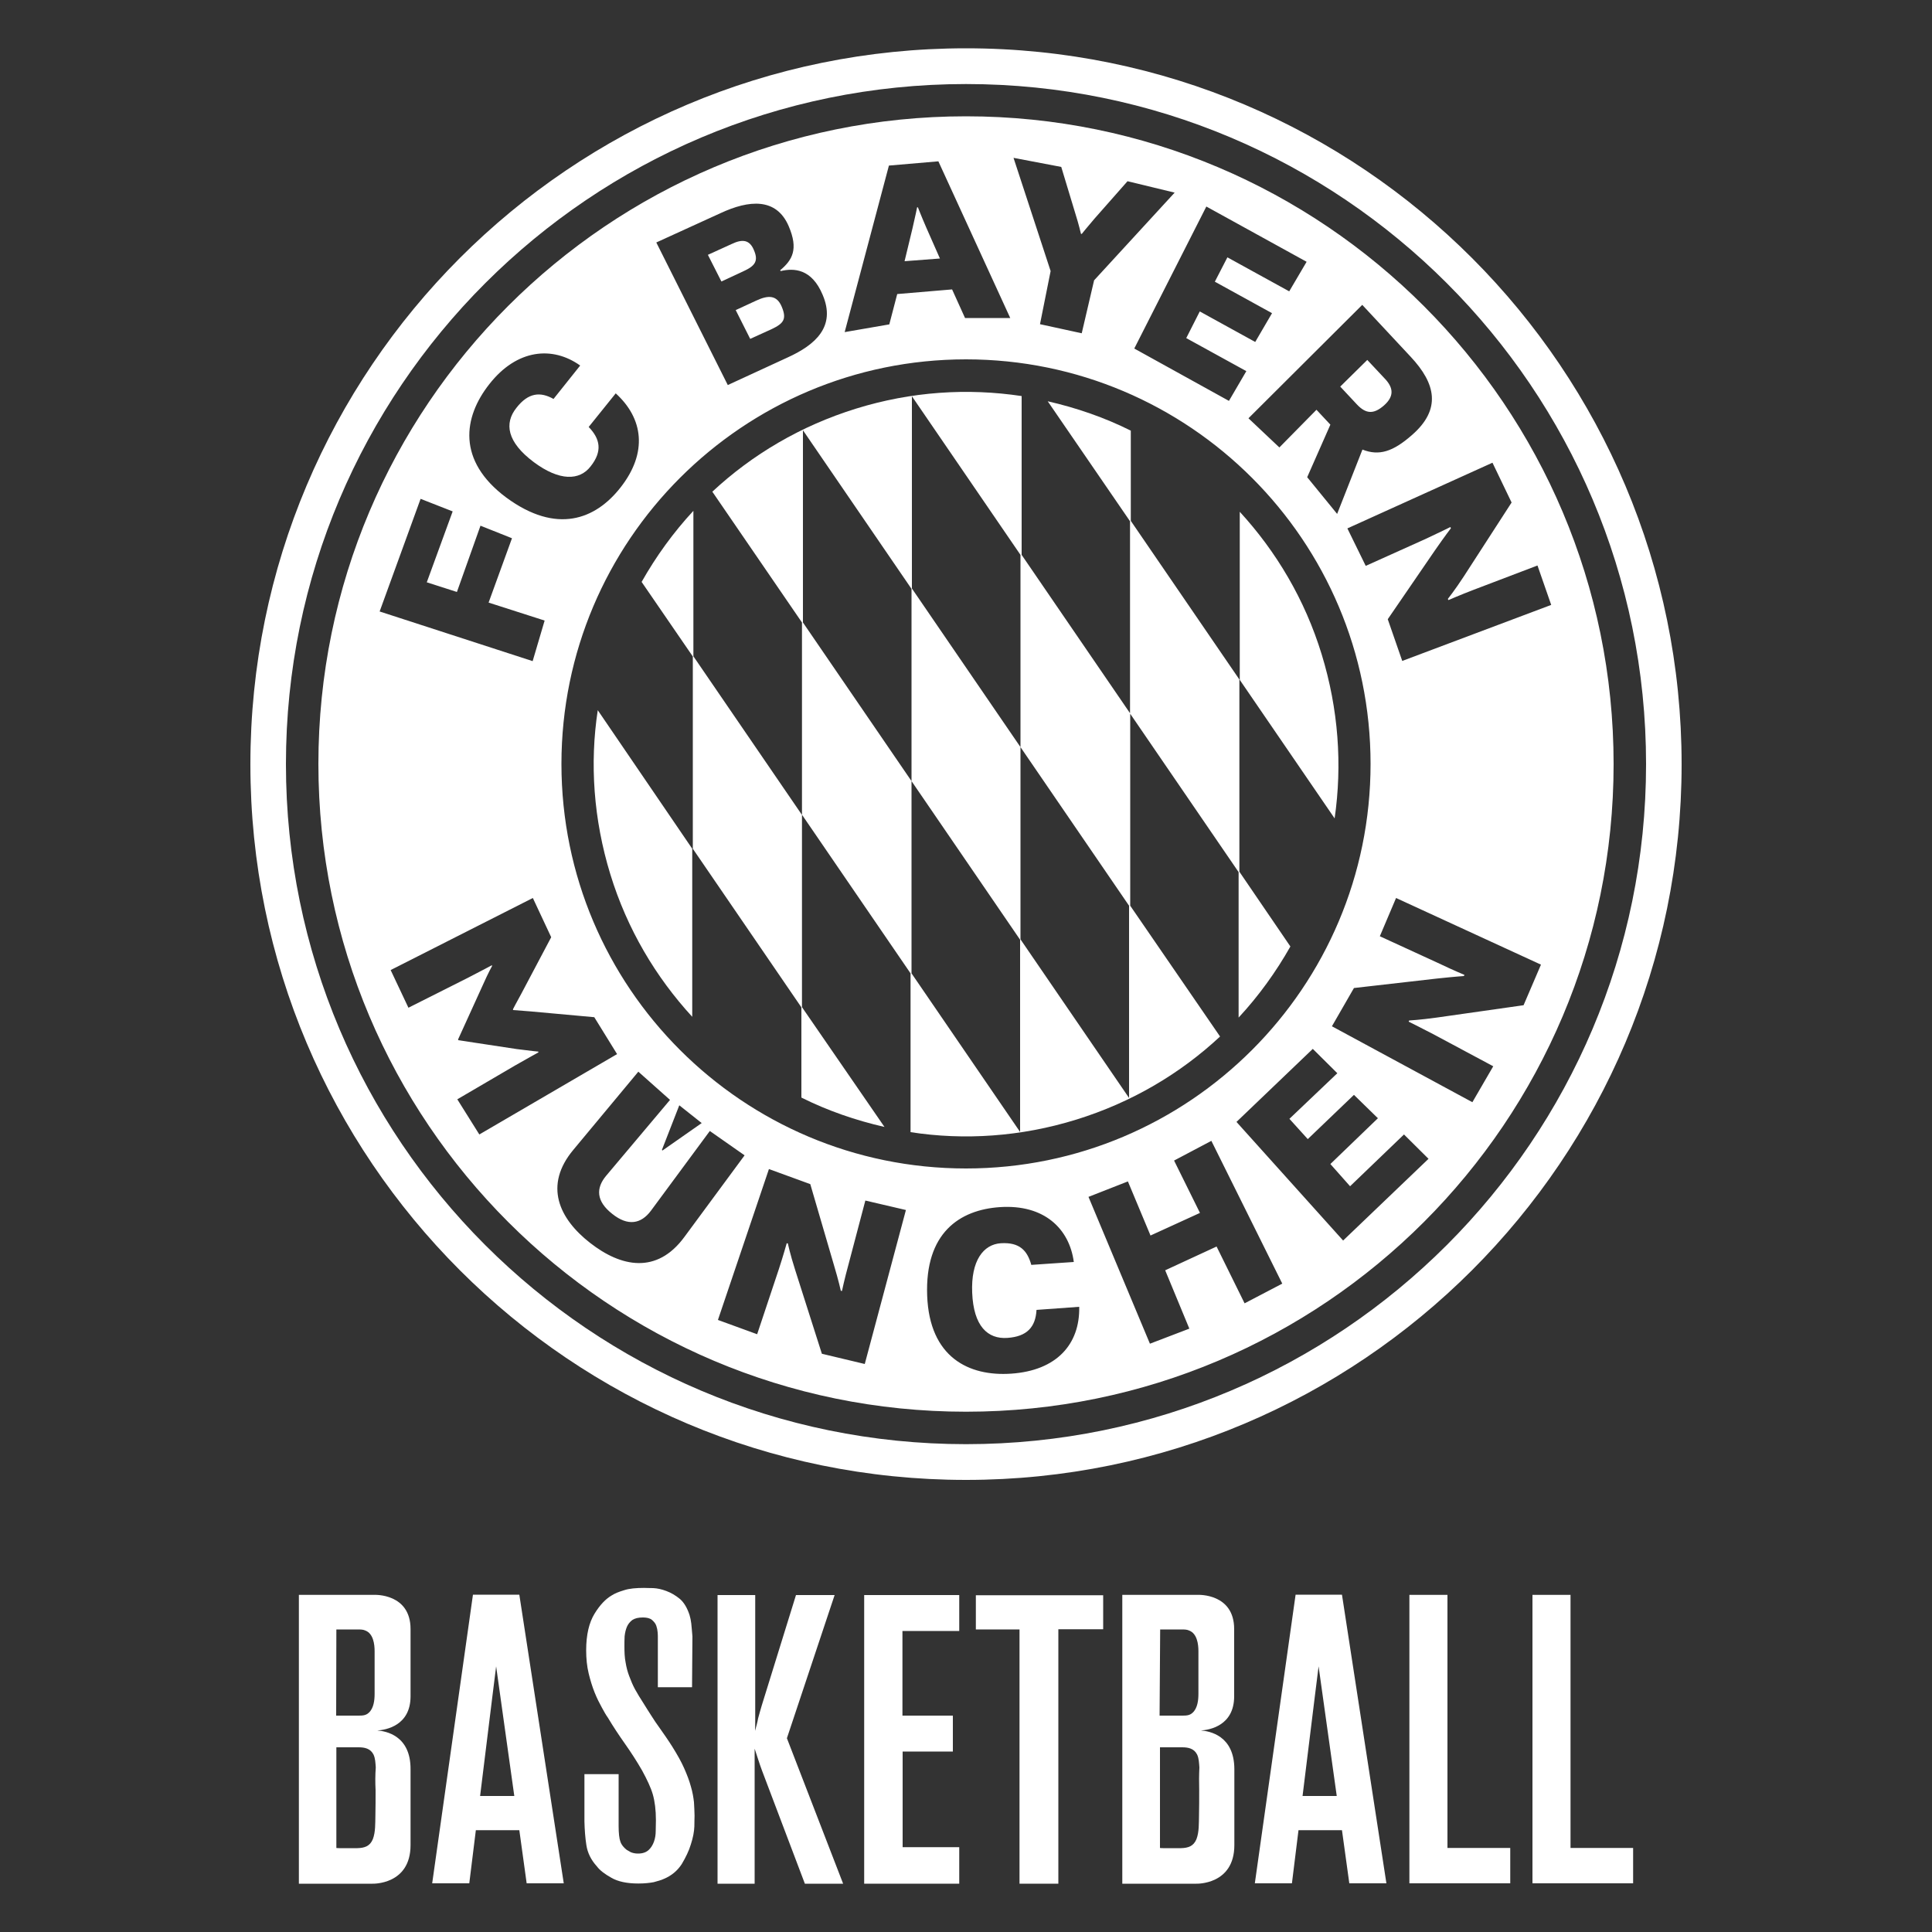
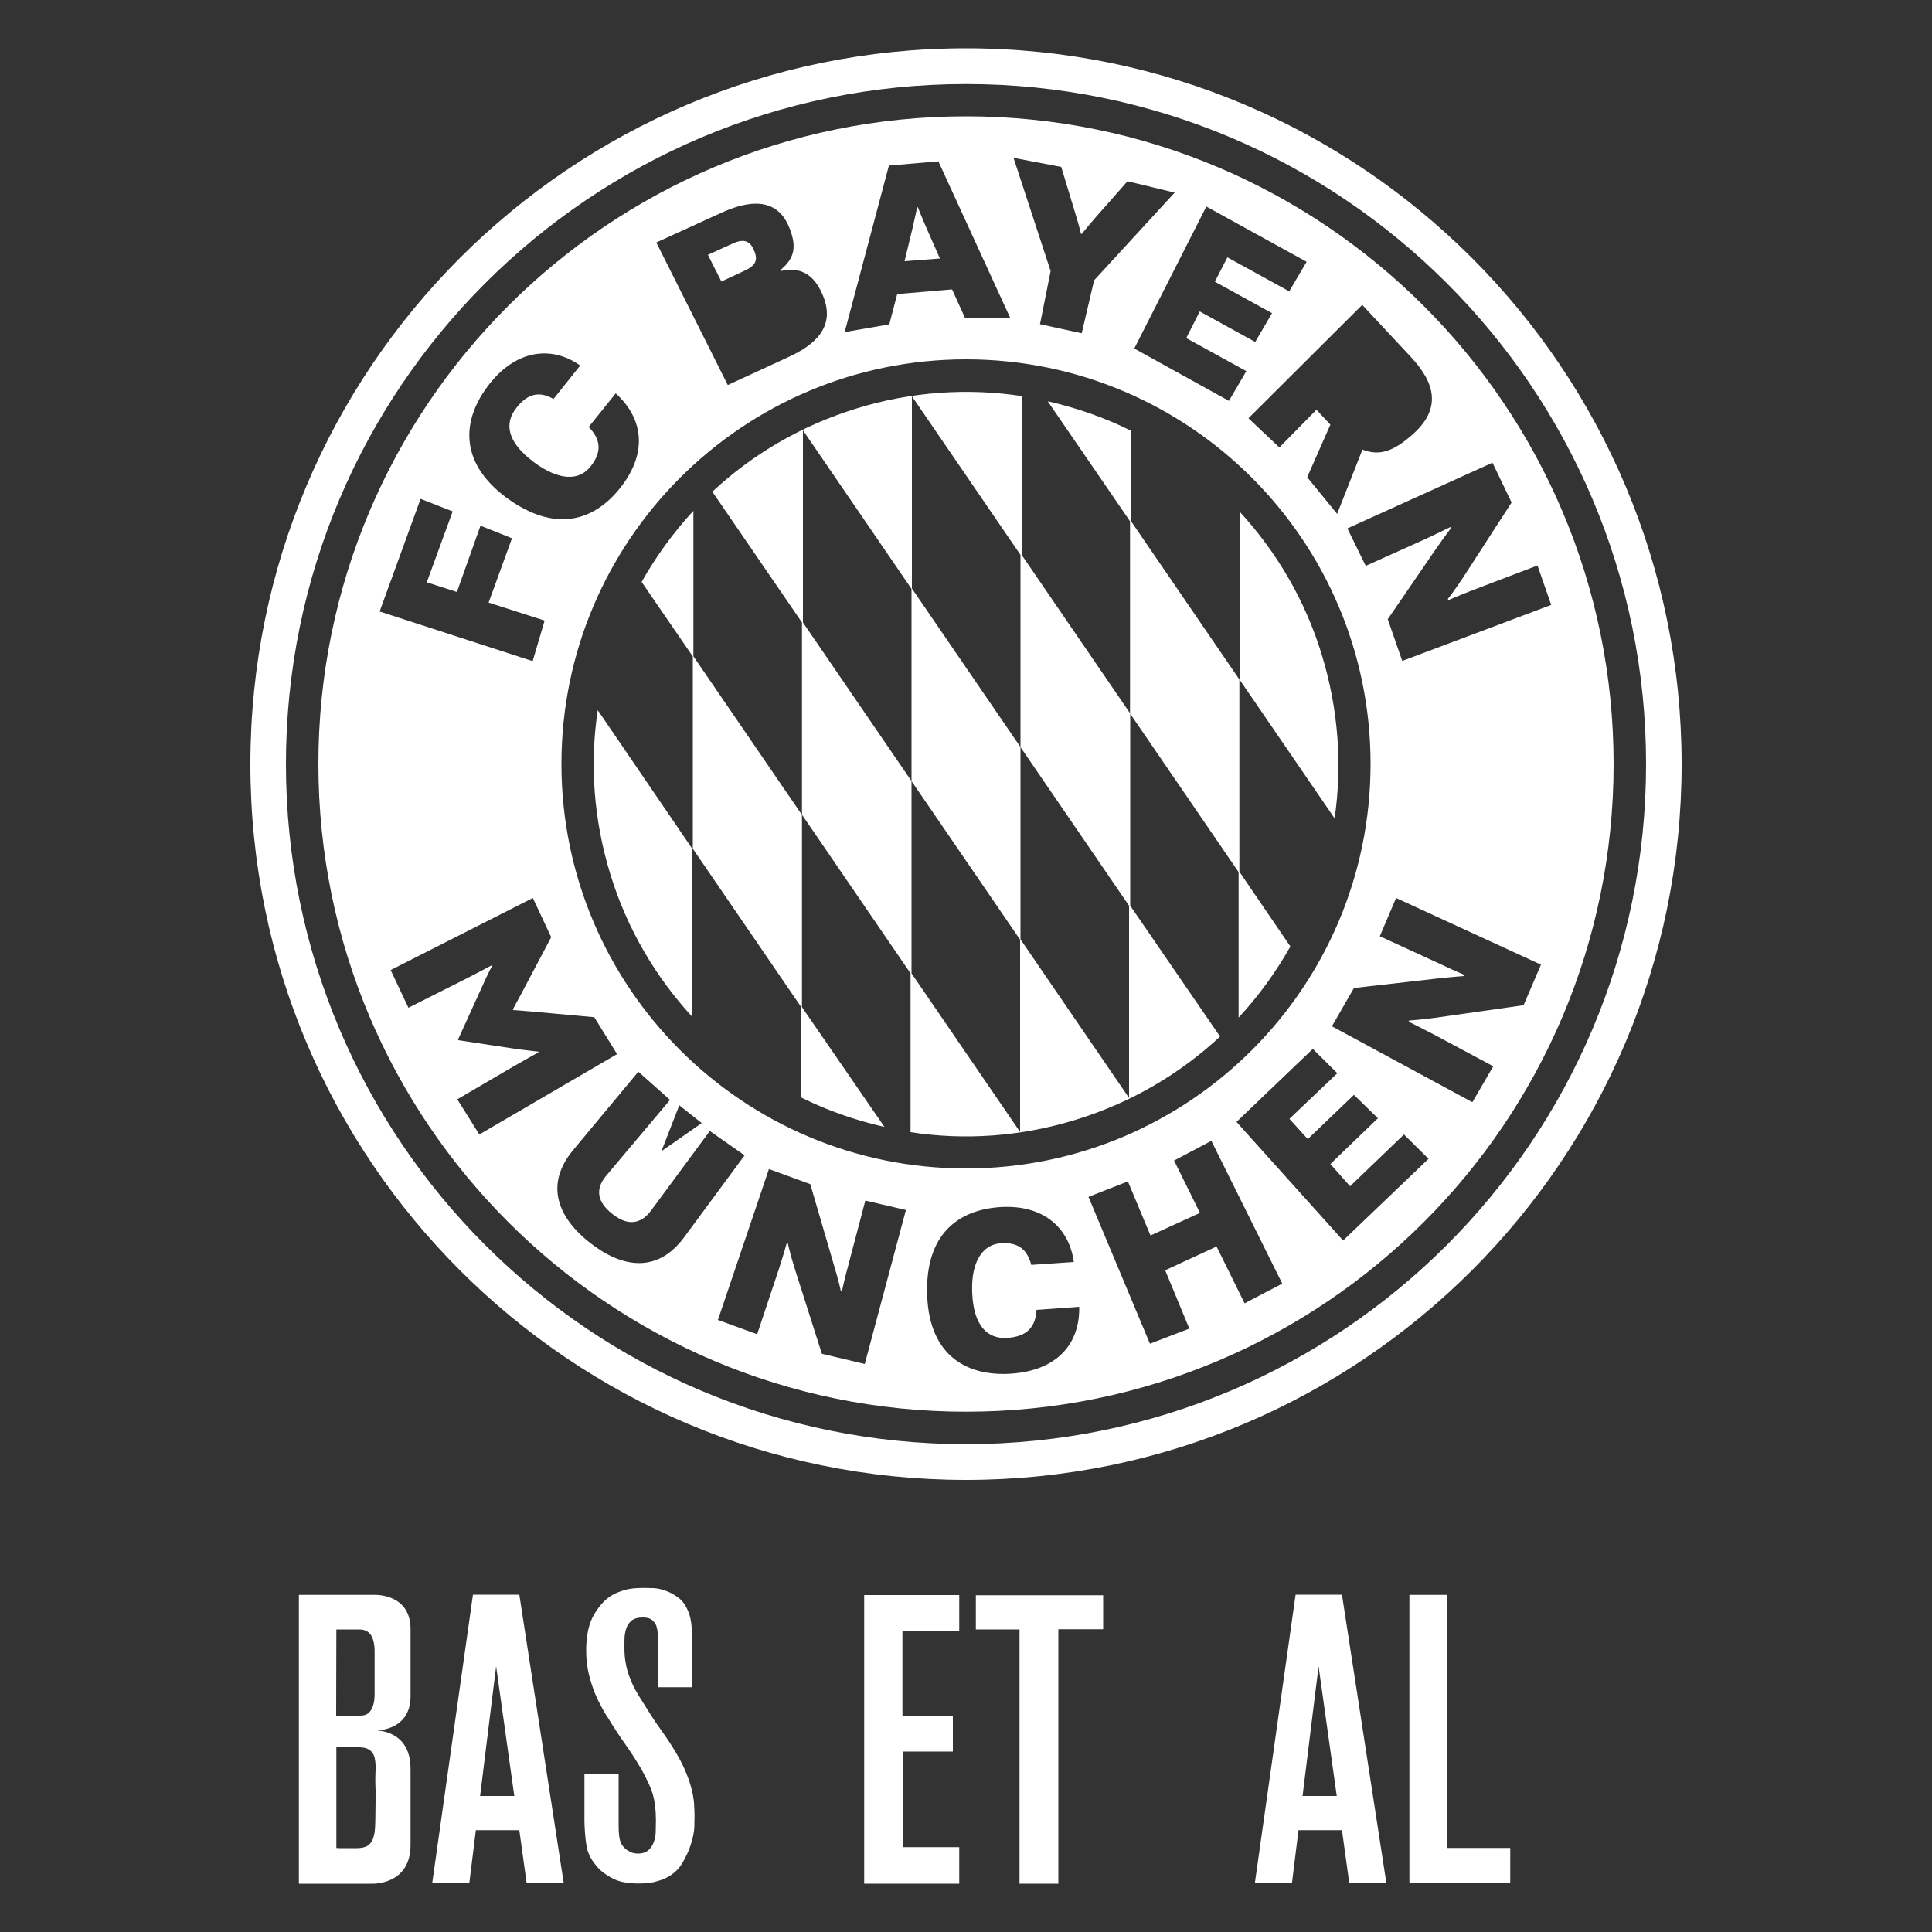
<svg xmlns="http://www.w3.org/2000/svg" version="1.1" id="Ebene_1" x="0px" y="0px" viewBox="0 0 1000 1000" style="enable-background:new 0 0 1000 1000;" xml:space="preserve">
  <rect x="0" y="0" width="1000" height="1000" fill="#333333" stroke="none" />
  <style type="text/css">
	.st0{fill:#FFFFFF;}
</style>
  <g>
    <g>
      <path class="st0" d="M358.2,873.3h-17.7v-26c0-0.4,0-1.2-0.1-2.4s-0.3-2.2-0.7-3.4s-1.2-2.1-2.2-3s-2.7-1.3-4.7-1.3    c-2.4,0-4.1,0.4-5.5,1.3c-1.2,0.9-2.2,2.1-2.8,3.5s-1,3.1-1.2,4.9c-0.1,1.8-0.1,3.5-0.1,5.2c0,3.1,0.1,5.8,0.6,8.3    c0.4,2.5,1,4.9,1.9,7.2c0.9,2.4,1.8,4.6,3,6.8s2.7,4.6,4.3,7.1c1.3,2.2,2.8,4.4,4.1,6.5c1.3,2.1,2.8,4.3,4.4,6.5    c2.1,3,4.3,6.1,6.5,9.6c2.5,4,4.6,7.7,6.1,11.1c1.5,3.4,2.7,6.5,3.5,9.5c0.9,3,1.3,5.6,1.6,8.1c0.1,2.5,0.3,4.7,0.3,7    c0,0.9-0.1,2.7-0.1,5.5c-0.1,2.8-0.7,5.9-1.8,9.3c-1,3.4-2.7,6.8-4.7,10.2c-2.2,3.4-5.3,6.1-9.5,7.8c-1.2,0.6-3,1-5,1.6    c-2.1,0.4-4.7,0.7-8,0.7c-5.9,0-10.6-1-14-3c-3.4-1.9-5.9-3.8-7.4-5.8c-3.1-3.4-4.9-7.1-5.5-11.1c-0.6-3.8-0.9-8-1-12.3v-24.4    h17.7v26.9c0,3.5,0.3,6.4,0.9,8c0.6,1.8,1.8,3.1,3.3,4.3c0.4,0.3,1.2,0.6,2.1,1.2c1,0.4,2.2,0.7,3.7,0.7c2.4,0,4.1-0.6,5.5-1.8    c1.3-1.2,2.2-2.7,2.8-4.4s0.9-3.5,0.9-5.6s0.1-3.8,0.1-5.5c0-5.3-0.6-9.8-1.6-13.3s-3-7.7-5.5-12.3c-2.8-4.9-5.8-9.5-8.9-13.9    s-6.1-8.9-8.9-13.6c-0.9-1.2-1.9-3-3.1-5.2s-2.5-4.7-3.7-7.7s-2.2-6.2-3.1-9.9s-1.3-7.7-1.3-12c0-8.1,1.5-14.3,4.3-18.9    c2.8-4.6,5.8-7.7,8.9-9.5c1.5-1,3.7-1.9,6.4-2.7c2.7-0.9,6.2-1.2,10.4-1.2c1,0,2.5,0.1,4.7,0.1c2.2,0.1,4.4,0.6,6.8,1.5    s4.7,2.2,7,4.1c2.2,1.9,3.8,4.7,5,8.3c0.4,1.3,0.7,2.8,0.9,4.4c0.1,1.5,0.4,3.7,0.6,6.7L358.2,873.3L358.2,873.3z" />
-       <path class="st0" d="M432,825.6l-24.7,74.1l29.1,75.3h-19.8l-22.2-58.6c-0.7-1.8-1.3-3.7-1.9-5.5s-1.2-3.7-1.9-5.8V975h-19.2    V825.6h19.5v59.2c0,1.9,0,3.8,0,5.8c0,1.6,0,3.4-0.1,5.3c0.6-2.1,1.2-4.3,1.6-6.5c0.6-2.2,1.2-4.4,1.9-6.7l17.7-57.1H432    L432,825.6z" />
      <path class="st0" d="M496.5,825.6v18.6h-29.4V888h26.1v18.6h-26v49.5h29.3V975h-49.2V825.6H496.5L496.5,825.6z" />
      <path class="st0" d="M571,825.6v17.7h-23.2V975h-20.1V843.4h-22.6v-17.7H571V825.6z" />
      <path class="st0" d="M749.2,956.5h32.5v18.3h-52.2V825.5h19.7V956.5L749.2,956.5z" />
-       <path class="st0" d="M812.8,956.5h32.5v18.3h-52.1V825.5h19.7v131H812.8z" />
      <path class="st0" d="M195.3,895.7c4.3-0.3,17.2-2.4,17.2-17.7c0-5.2,0-9.2,0-12.3c0,0,0-1.6,0-10.2c0-3.1,0-7.1,0-12.3    c0-18.5-18.6-17.7-18.6-17.7h-19.7h-19.5v70.4l0,0V975h19.5h18.6c0,0,19.7,0.7,19.7-20c0-5.8,0-10.4,0-13.9c0-9.6,0-11.4,0-11.4    c0-3.5,0-8,0-13.9C212.6,898.2,199.6,896,195.3,895.7z M174.1,843.4c2.4,0,4.7,0,7.1,0c1.3,0,2.7,0,4,0s2.8,0,4,0.6    c4,1.6,4.7,7,4.7,10.6c0,3.3,0,5.8,0,7.8c0,5.5,0,6.5,0,6.5c0,1.9,0,4.6,0,7.8s-0.4,7.4-3,9.8c-1.6,1.5-3.4,1.5-5.5,1.5    c-1.5,0-3,0-4.6,0c-0.1,0-0.1,0-0.3,0H174 M194.4,926.6c0,4.4,0,8.9-0.1,13.3c-0.1,3.8,0.1,8.3-1.3,12c-1.5,3.7-4.3,4.6-8,4.7    c-0.7,0-10.9,0.1-10.9-0.1c0-17.3,0-34.8,0-52.1c3.8,0,7.7,0,11.5,0c3.1,0,6.1,0.6,7.7,3.7c1,2.1,1,4.4,1.2,6.7    C194.2,918.8,194.2,922.6,194.4,926.6z" />
-       <path class="st0" d="M621.6,895.7c4.3-0.3,17.2-2.4,17.2-17.7c0-5.2,0-9.2,0-12.3c0,0,0-1.6,0-10.2c0-3.1,0-7.1,0-12.3    c0-18.5-18.6-17.7-18.6-17.7h-19.8h-19.5v70.4l0,0V975h19.5h18.8c0,0,19.7,0.7,19.7-20c0-5.8,0-10.4,0-13.9c0-9.6,0-11.4,0-11.4    c0-3.5,0-8,0-13.9C638.9,898.2,625.9,896,621.6,895.7z M600.5,843.4c2.4,0,4.7,0,7.1,0c1.3,0,2.7,0,4,0s2.8,0,4,0.6    c4,1.6,4.7,7,4.7,10.6c0,3.3,0,5.8,0,7.8c0,5.5,0,6.5,0,6.5c0,1.9,0,4.6,0,7.8s-0.4,7.4-3,9.8c-1.6,1.5-3.4,1.5-5.5,1.5    c-1.5,0-3,0-4.6,0c-0.1,0-0.1,0-0.3,0h-6.7 M620.7,926.6c0,4.4,0,8.9-0.1,13.3c-0.1,3.8,0.1,8.3-1.3,12c-1.5,3.7-4.3,4.6-8,4.7    c-0.7,0-10.9,0.1-10.9-0.1c0-17.3,0-34.8,0-52.1c3.8,0,7.7,0,11.5,0c3.1,0,6.1,0.6,7.7,3.7c1,2.1,1,4.4,1.2,6.7    C620.6,918.8,620.6,922.6,620.7,926.6z" />
      <path class="st0" d="M291.8,974.8h-19.2l-3.8-27.5h-22.5l-3.4,27.5h-19.2l21.1-149.4h24L291.8,974.8z M256.8,862.5l-1.9,15.2    l-6.4,51.9h17.7L256.8,862.5" />
      <path class="st0" d="M717.6,974.8h-19.2l-3.8-27.5h-22.5l-3.4,27.5h-19.2l21.1-149.4h24L717.6,974.8z M682.5,862.5l-1.9,15.2    l-6.4,51.9h17.7L682.5,862.5" />
    </g>
    <g>
      <path class="st0" d="M684.1,338.7c-8.7-28.4-23.5-53.2-42.4-73.8v87l49.1,71.7C694.8,395.9,692.8,367.1,684.1,338.7 M641.5,451.2    v-99.5l-56.2-82.1v-46.7c-13.6-6.8-28.1-11.8-43-15.2l42.6,62.1v99.5l56.2,82.1v75.3c10.4-11.2,19.4-23.7,26.8-36.8L641.5,451.2    L641.5,451.2z M443.1,211.5c-28.7,8.9-53.8,23.8-74.4,43l46.4,67.7v99.5l56.2,82.1V586c27.8,4.3,57.1,2.4,85.8-6.5    s53.8-23.8,74.4-43L585,468.8v-99.5l-56.2-82.1V205C500.9,200.8,471.8,202.6,443.1,211.5 M528.2,386.7L472,304.6v-99.5l56.2,82.1    V386.7l56.2,82.1v99.5l-56.2-82.1V386.7L528.2,386.7z M471.8,404.3l56.2,82.1v99.5l-56.2-82.1V404.3l-56.2-82.1v-99.5l56.2,82.1    V404.3L471.8,404.3z M415.1,521.3v-99.5l-56.2-82.1v-75.3c-10.4,11.2-19.4,23.7-26.8,36.8l26.5,38.6v99.5l56.2,82.1v46.7    c13.6,6.8,28.1,11.8,43,15.2L415.1,521.3L415.1,521.3z M315.9,452.5c8.7,28.4,23.5,53.2,42.4,73.8v-87l-48.9-71.7    C305.2,395.1,307.2,424.1,315.9,452.5" />
      <g>
-         <path class="st0" d="M388.3,175.4l11-5c6.4-3,8-5.3,5.3-11.7c-2.5-5.9-6.8-6.1-13.2-3.1l-10.6,4.9L388.3,175.4z" />
        <path class="st0" d="M390.2,129.4c-2.2-5.3-5.9-5.8-11.5-3.1l-12.3,5.6l7,13.8l11.8-5.5C391,137.5,392.6,134.9,390.2,129.4z" />
-         <path class="st0" d="M716.3,209.9c5.2-4.6,5.2-9,0.4-14l-9-9.6l-14,13.8l8.6,9.2C707,214.3,711,214.5,716.3,209.9z" />
        <path class="st0" d="M479.4,117.7c-2.4-5.5-4.3-10.4-4.3-10.4h-0.4c0,0-1,5-2.4,10.9l-4.1,17l18.3-1.4L479.4,117.7z" />
        <path class="st0" d="M500,60.2c-185.1,0-335.2,150.1-335.2,335.2S314.9,730.7,500,730.7s335.2-150.1,335.2-335.2     S685.1,60.2,500,60.2z M782.4,260.1l-24.7,38.2c-4.7,7.2-8.3,11.7-8.3,11.7l0.3,0.6c0,0,6.2-2.7,13-5.3l33.1-12.6l7.1,20.4     l-77.1,29l-7.5-21.6l24.4-35.6c5.2-7.5,8.3-11.5,8.3-11.5l-0.3-0.6c0,0-5.6,2.8-12.7,6.1l-31.1,14l-9.5-19.4l75.1-34L782.4,260.1     z M290.6,395.4C290.6,279.8,384.4,186,500,186s209.4,93.8,209.4,209.4S615.6,604.8,500,604.8S290.6,511,290.6,395.4z      M363.2,581.3l-20.3,14.2l-0.3-0.3l9-23.1L363.2,581.3z M730.2,184.7c12.9,13.8,16,27.1,0.6,40.5c-9.8,8.6-17,10.9-25.6,7.5     L692.1,266l-15.5-19l12-27.2l-7.2-7.7l-19.2,19.5l-16-15.1l58.9-58.7L730.2,184.7z M676.3,135.5l-9,15.3l-32-17.6l-6.5,12.6     l29.6,16.3l-8.7,14.9L621,161.2l-7,13.8l31.1,17.1l-9,15.4l-49-27.1l37.3-73.5L676.3,135.5z M549.3,86.4l7.5,24.8     c1.5,4.7,2.7,9.8,2.7,9.8l0.4,0.1c0,0,3.3-4.1,6.5-7.8l17.2-19.5l24.4,5.9l-41.7,45.4l-6.4,27.4l-21.6-4.7l5.5-27.5l-19.2-58.6     L549.3,86.4z M460.1,85.7l25.6-2.2l37.2,81.1h-23.4l-6.7-14.8l-28.4,2.4l-4.1,15.7l-23.1,4L460.1,85.7z M373,110.3     c14.6-6.8,28.8-8.1,35.2,6.7c5.2,12.1,1.9,17.6-4.4,22.9l0.3,0.4c6.8-1.6,16-1.3,21.7,12.3c7,16.4-3.7,25.9-18.3,32.5l-30.8,14.2     l-37-73.8L373,110.3z M253.3,198.8c14.3-18.2,32.7-19.8,47-9.6l-13.8,17.3c-6.7-3.8-13-3.4-19.2,4.6c-6.4,8-4.9,17.7,9,28.1     c13.3,9.9,23.7,9.6,29.4,2.2c6.2-7.8,5-14.2-1-20.4l14-17.4c14.2,12.9,16.7,30.6,2.5,48.7c-13,16.6-33.1,24.4-59.2,5.2     C236.4,238.4,239.8,215.9,253.3,198.8z M217.7,258.2l16.6,6.5l-13.4,36.7l15.6,5l12.2-34.3l16.3,6.5l-12.1,33.3l29,9.3l-6.2,21     l-79.2-25.7L217.7,258.2z M248.1,587.2L236.7,569l29.9-17.5c7-4,12.1-6.8,12.1-6.8l-0.1-0.4c0,0-3.5-0.3-11.1-1.3l-30.3-4.6     l-0.1-0.4l12.7-27.9c3.1-7,4.9-10.1,4.9-10.1l-0.1-0.4c0,0-5.2,2.8-12.4,6.5l-30.8,15.5l-9.2-19.5l73.6-37.3l9.5,20.3l-15.5,29.3     c-2.4,4.3-4.3,8-4.3,8l0.1,0.4c0,0,4.1,0.3,9,0.7l33,3l11.8,19.1L248.1,587.2z M305.4,643.3c-16-12.5-24.1-29.7-8.6-48.2     l33.6-40.4l16.4,14.6l-33,39.2c-5.5,6.5-5.2,13.3,3.1,19.8c8.1,6.5,14.9,5.2,20-1.6l30.5-41.3l18,12.6l-31.2,42.3     C339.9,659.7,321.4,655.8,305.4,643.3z M447.6,706l-22.2-5.3l-13.8-43.3c-2.7-8.4-3.8-13.8-3.8-13.8l-0.6-0.1     c0,0-1.8,6.5-4.1,13.5l-11.2,33.6l-20.3-7.4l26.4-78.1l21.4,7.8l12.1,41.4c2.7,9,3.7,13.8,3.7,13.8l0.6,0.1c0,0,1.3-6.2,3.4-13.8     l8.7-33l21,4.9L447.6,706z M523.4,711c-21.9,1.5-42.3-8.4-43.5-40.4c-1.2-32.4,16.7-44.4,37.7-45.8c22.8-1.5,35.9,11.1,38.2,28.4     l-22,1.5c-2.1-7.5-6.1-11.8-15.8-11.2c-9,0.6-15.5,9-14.8,25.6c0.7,17.3,8,24.1,18.2,23.4c10.2-0.7,14.6-5.6,15.1-14.5l22.1-1.6     C559,695.9,546.8,709.4,523.4,711z M644.2,674.6l-14.5-29.4l-26.6,12.3l12.5,30.2l-20.4,7.8l-31.8-76l20.4-8l11.7,28l25.6-11.7     l-13.4-27.1l19.3-10.2l36.7,73.9L644.2,674.6z M695.2,642.1L640,580.7l39.5-37.8l12.7,12.6l-24.8,23.6l9.5,10.5l23.9-22.9     l12.4,12.1l-24.6,23.7l10.2,11.5l27.9-26.8l12.7,12.6L695.2,642.1z M788.6,520.3l-45,6.4c-8.7,1.2-14.2,1.5-14.2,1.5l-0.3,0.6     c0,0,6.1,3,12.6,6.4l31.2,16.7l-10.8,18.6l-72.7-39.3l11.4-19.8l42.9-4.9c9.3-1,14-1.3,14-1.3l0.3-0.6c0,0-5.8-2.4-12.9-5.8     l-30.9-14.2l8.4-19.8l75,34.5L788.6,520.3z" />
      </g>
      <path class="st0" d="M500,25c-204.7,0-370.4,165.9-370.4,370.6S295.5,766,500,766s370.4-165.9,370.4-370.4S704.7,25,500,25z     M500,747.5c-194.4,0-352-157.6-352-352c0-194.4,157.7-352,352-352s352,157.5,352,352C852,589.9,694.4,747.5,500,747.5z" />
    </g>
  </g>
</svg>